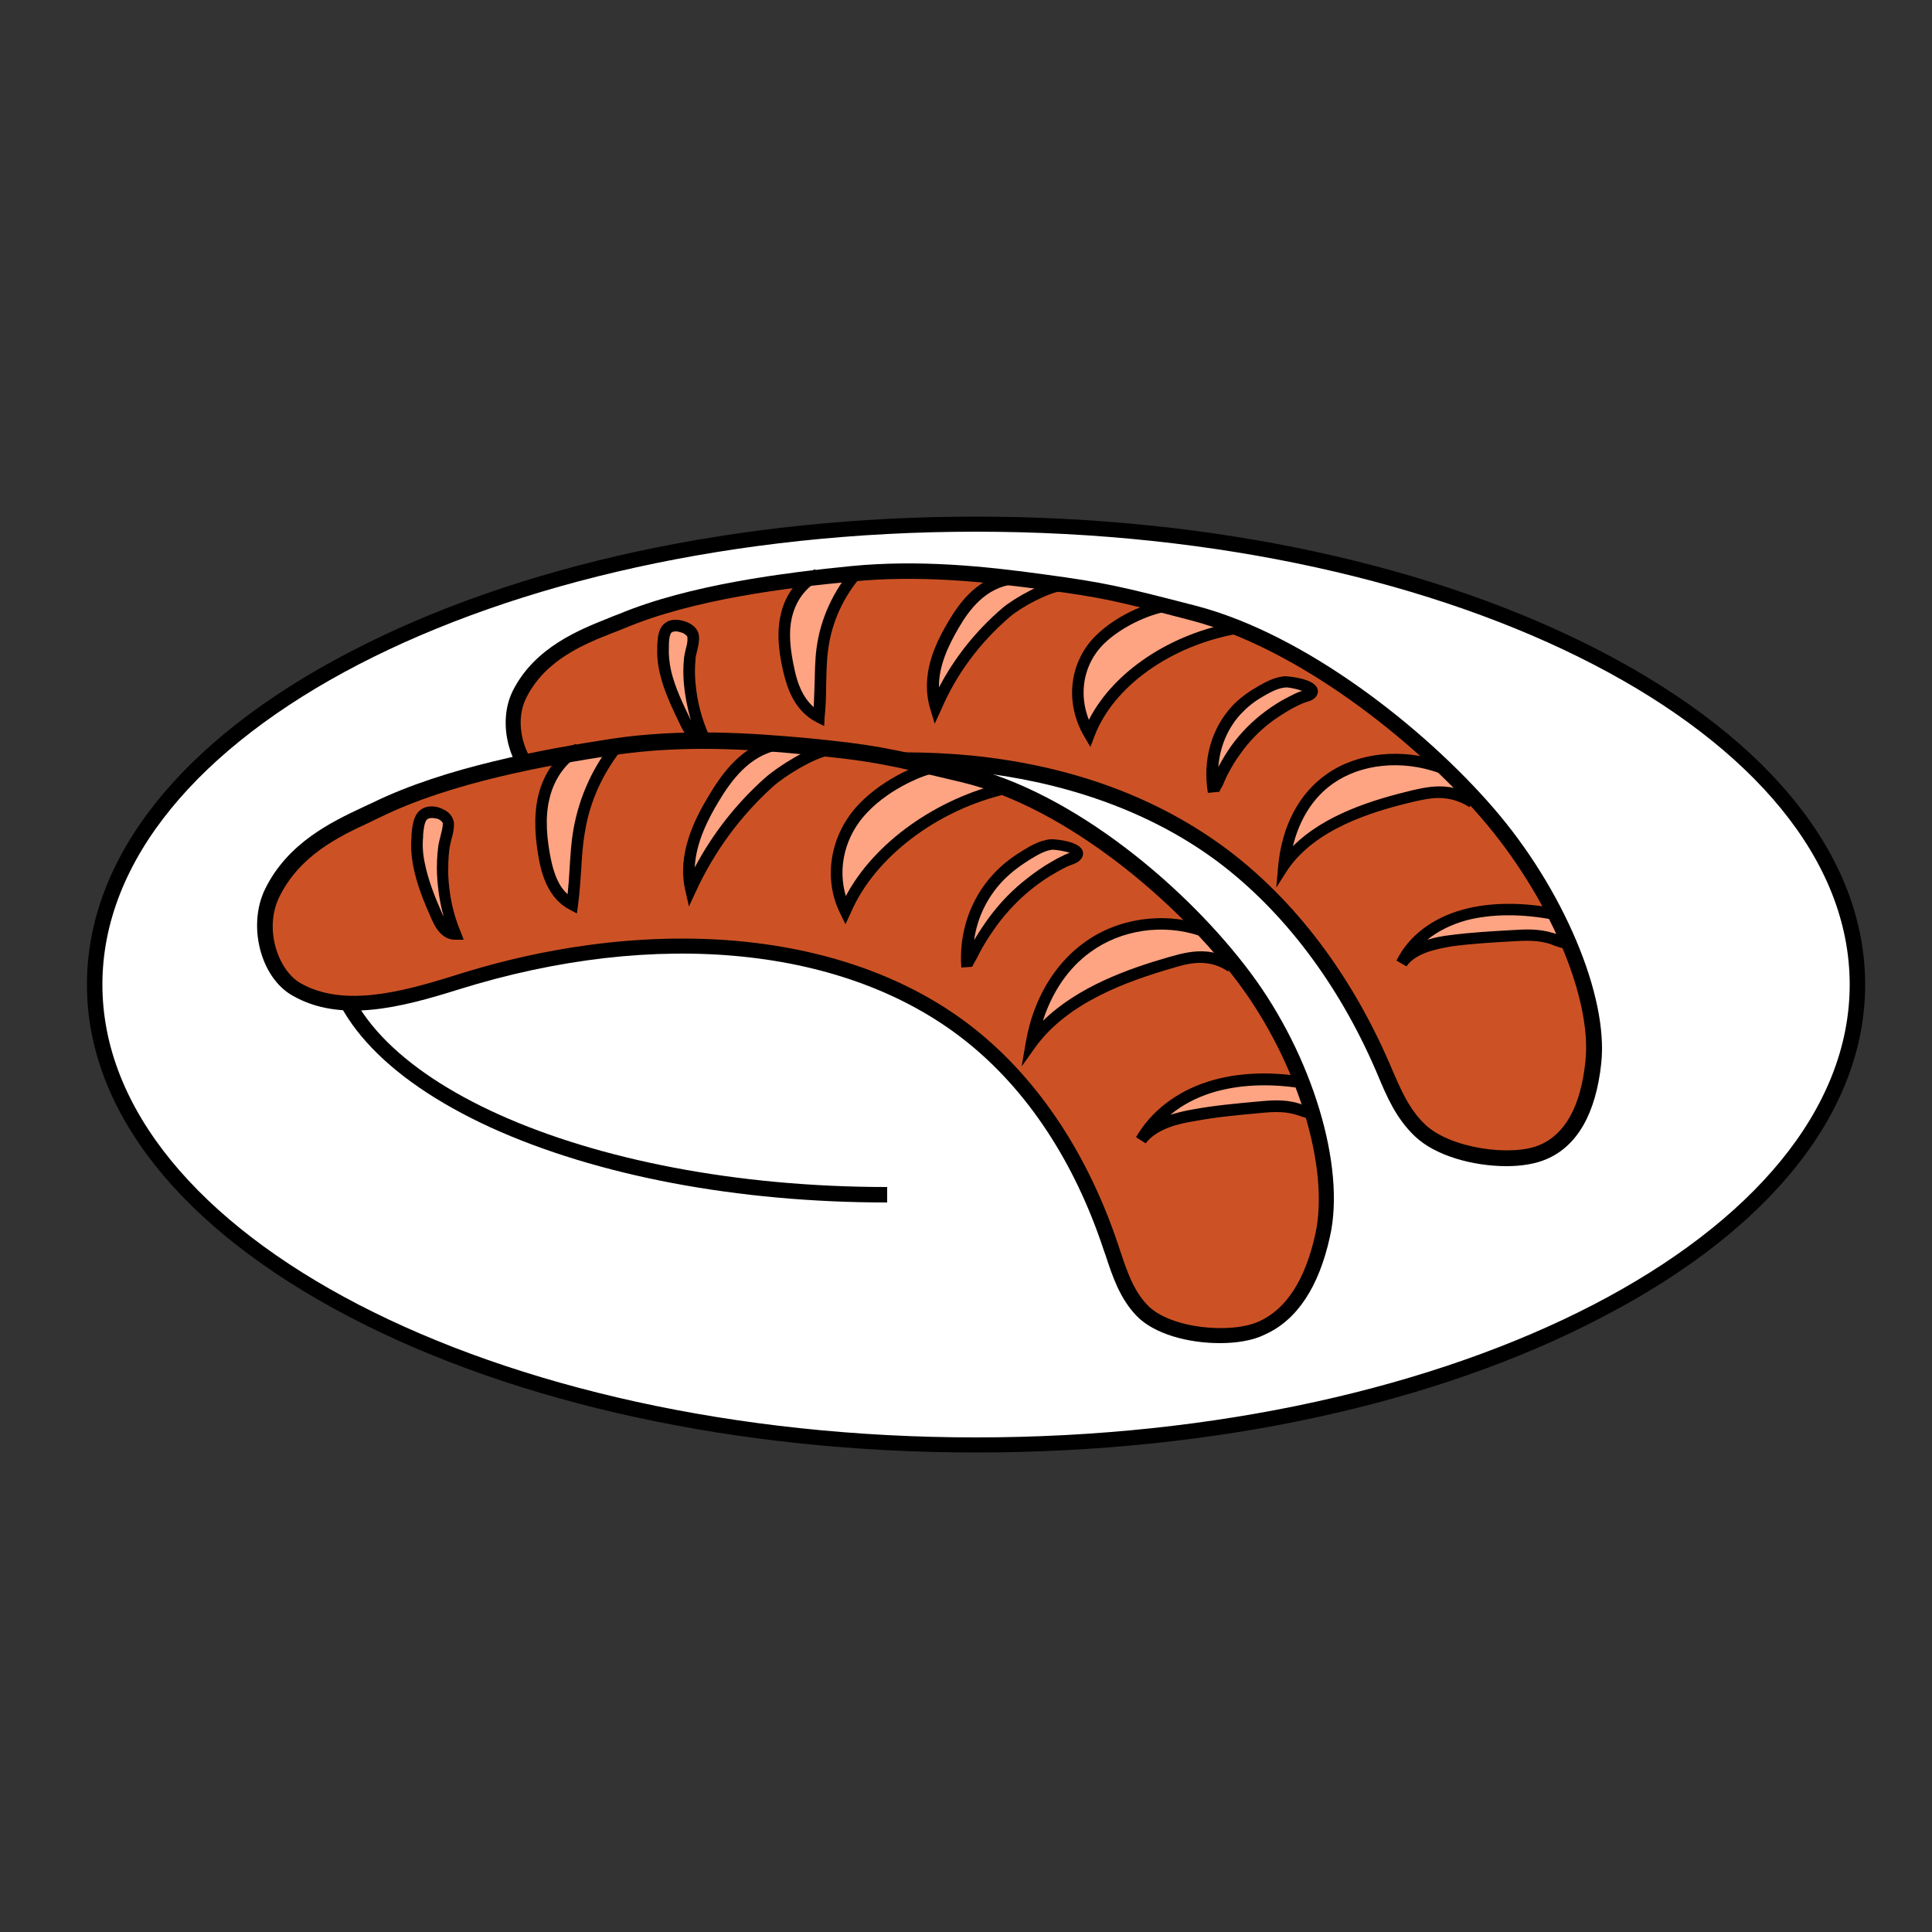
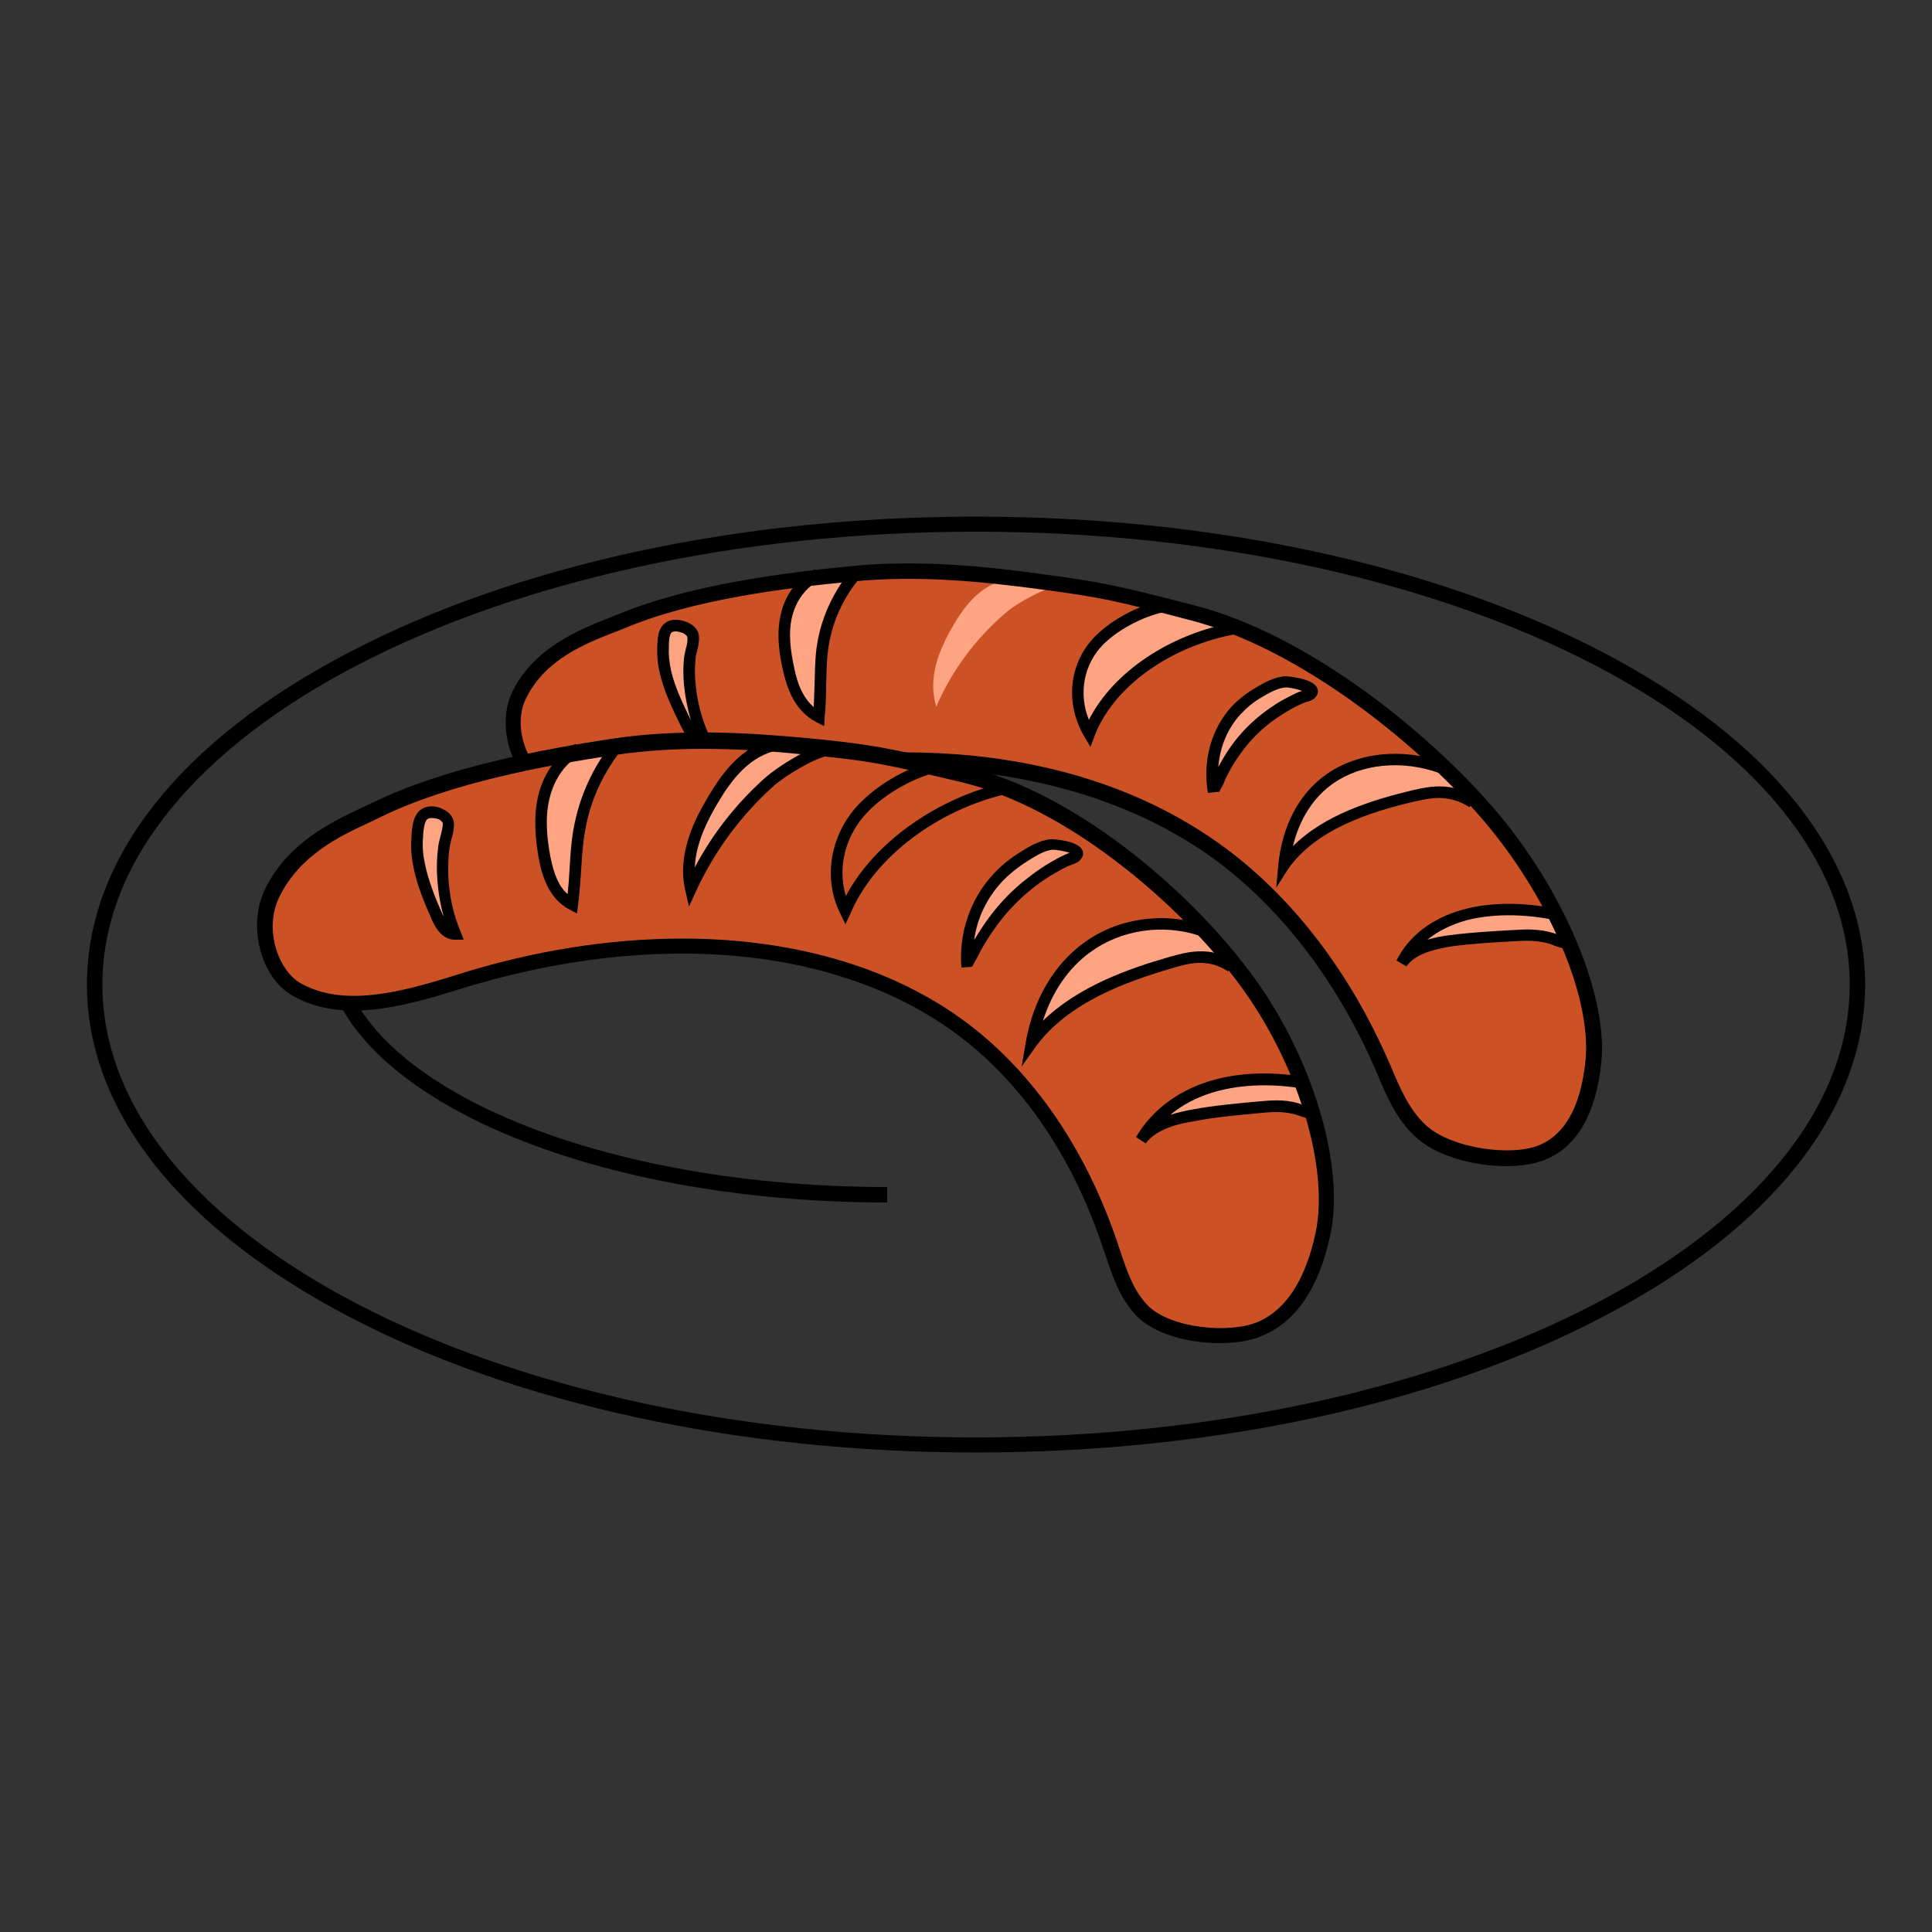
<svg xmlns="http://www.w3.org/2000/svg" version="1.1" id="Layer_1" x="0px" y="0px" viewBox="0 0 500 500" style="enable-background:new 0 0 500 500;" xml:space="preserve">
  <rect x="0" y="0" width="500" height="500" fill="#333333" stroke="none" />
  <style type="text/css">
	.st0{fill:#006837;}
	.st1{fill:#E8231C;}
	.st2{fill:#417338;}
	.st3{fill:#C20A10;}
	.st4{fill:#A12318;}
	.st5{fill:#F15A24;}
	.st6{fill:#FFFFFF;}
	.st7{fill:#FFB1AB;}
	.st8{fill:#CD2D1F;}
	.st9{fill:#DB584D;}
	.st10{fill:#C28650;}
	.st11{fill:#FFC48D;}
	.st12{fill:#FCD895;}
	.st13{fill:#96070D;}
	.st14{fill:#FB953B;}
	.st15{fill:#8C6539;}
	.st16{fill:#FFDC73;}
	.st17{fill:#D68F32;}
	.st18{fill:#FFCC36;}
	.st19{fill:#873813;}
	.st20{fill:#B5621D;}
	.st21{fill:#DEA62C;}
	.st22{fill:#FCF8B8;}
	.st23{fill:#F2B363;}
	.st24{fill:#CC9248;}
	.st25{fill:#F0A637;}
	.st26{fill:#C49074;}
	.st27{fill:#754D37;}
	.st28{fill:#CC5225;}
	.st29{fill:#FFA482;}
	.st30{fill:#C2796B;}
	.st31{fill:#BD4E38;}
	.st32{fill:#A1341F;}
	.st33{fill:#E0D798;}
	.st34{fill:#B8B285;}
	.st35{fill:#B0974C;}
	.st36{fill:#E4C462;}
	.st37{fill:#86A1CF;}
	.st38{fill:#C9DEFF;}
	.st39{display:none;}
	.st40{display:inline;fill:#FFEDBA;}
	.st41{display:inline;fill:none;stroke:#000000;stroke-width:4;stroke-miterlimit:10;}
	.st42{fill:#D4B65D;}
	.st43{fill:#EBB79B;}
	.st44{fill:#A67460;}
	.st45{fill:#9C7140;}
	.st46{fill:#CFA372;}
	.st47{fill:#A43931;}
	.st48{fill:#C9665E;}
	.st49{fill:#B3B3B3;}
	.st50{fill:#FFC3BF;}
	.st51{fill:#86514E;}
	.st52{fill:#FFDDB3;}
	.st53{fill:#B56D6A;}
	.st54{fill:#E3B7B6;}
	.st55{fill:#CCAFA4;}
	.st56{fill:#D9A190;}
	.st57{fill:#C97270;}
	.st58{fill:#BC7E65;}
	.st59{fill:#FFEADB;}
	.st60{fill:#666666;}
	.st61{fill:#FCE18D;}
	.st62{fill:#FCA432;}
	.st63{fill:#D66B00;}
	.st64{fill:#FAD1A3;}
	.st65{fill:#FCE7A4;}
	.st66{fill:#9C654C;}
	.st67{fill:#C74E18;}
	.st68{fill:#FCD04C;}
	.st69{fill:#CCA173;}
	.st70{fill:#FFDF80;}
	.st71{fill:#F7AB4F;}
	.st72{fill:#E0931C;}
	.st73{fill:#C72805;}
	.st74{fill:#C7B481;}
	.st75{fill:#FCB962;}
	.st76{fill:#E67A23;}
	.st77{fill:#704C32;}
	.st78{fill:#592B29;}
	.st79{fill:#4A201F;}
	.st80{fill:#7A4A48;}
	.st81{fill:#D4F0FF;}
	.st82{fill:#FFF4C7;}
	.st83{fill:#FCF19F;}
	.st84{fill:#FCE221;}
	.st85{fill:#FCEC71;}
</style>
  <g>
    <g>
      <g>
        <g>
-           <ellipse class="st6" cx="252.6" cy="254.8" rx="228.1" ry="119.2" />
          <g>
            <path d="M252.6,375.9c-61.3,0-118.9-12.5-162.2-35.1c-43.8-22.9-67.9-53.4-67.9-86s24.1-63.2,67.9-86       c43.4-22.7,101-35.1,162.2-35.1c61.3,0,118.9,12.5,162.2,35.1c43.8,22.9,67.9,53.4,67.9,86s-24.1,63.2-67.9,86       C371.5,363.5,313.9,375.9,252.6,375.9z M252.6,137.6c-124.7,0-226.1,52.6-226.1,117.2s101.4,117.2,226.1,117.2       c124.7,0,226.1-52.6,226.1-117.2S377.3,137.6,252.6,137.6z" />
          </g>
          <g>
            <path d="M229.6,311.2c-38.7,0-75.1-6.9-102.6-19.4c-27.9-12.8-43.3-29.9-43.3-48.3h4c0,35.1,63.6,63.7,141.9,63.7V311.2z" />
          </g>
        </g>
      </g>
    </g>
    <g>
      <g>
        <path class="st28" d="M160.9,160.8c-7.3,3-20.3,6.9-26.4,18.8c-4.2,8.1-0.3,19.7,6.8,23.7c12.3,7,28.2,3.5,41.6,0.1     c43.4-11.2,96.1-10,133.6,18.2c18.6,14,32.3,33.7,41.3,54.5c2.5,5.7,4.8,11.8,9.7,16.5c7.3,7,24.3,8.9,31.8,5.7     c9.2-4,12.1-14.7,13-23.2c1.8-17-9.7-44.1-27.5-64.6c-17.8-20.6-48.4-44.5-75.9-51.6c-19.7-5.1-23.4-6-38.7-8.1     c-17.1-2.3-33.1-3.8-49.8-2.2C201.3,150.4,178.1,153.5,160.9,160.8z" />
        <path class="st29" d="M402.8,236.6c-8.3-1.6-16.5-1.8-23.7,0.2c-7.2,2-13.2,6.3-16.3,12.5c2.5-3.8,7.8-5,12.9-5.7     c5.2-0.7,10.6-1,16-1.3c3.2-0.2,6.6-0.3,10,0.8c1.4,0.4,2.8,1.1,4.2,1.2" />
        <path class="st29" d="M372.9,198.5c-10.5-3.7-21.4-2.1-28.6,2.9c-7.3,5.1-11.1,13.5-12,22.7c7.1-10.3,20.5-15.1,33.7-18.2     c2.8-0.7,5.8-1.3,9-0.8c2.1,0.3,4.3,1.2,6.2,2.4" />
        <path class="st29" d="M320,183.8c-5.1,5.4-7.2,13.1-5.9,21.1c-0.1-0.8,0.8-2.1,1.1-2.8c0.4-1,0.9-1.9,1.4-2.9     c1-1.8,2-3.6,3.2-5.2c2.4-3.3,5.3-6.3,8.6-8.8c1.7-1.3,3.5-2.4,5.4-3.4c0.9-0.5,1.9-0.9,2.8-1.4c0.8-0.3,2-0.6,2.6-1.1     c1.9-1.8-5.4-3-6.6-3c-2.5,0.1-4.8,1.5-6.7,2.6C323.8,180.3,321.7,181.9,320,183.8z" />
        <path class="st29" d="M301.7,156.9c-2.4,0.1-11.2,2.9-17.1,8.8c-6,6-7.7,15.6-2.7,24.2c5.4-14,21.6-24.5,38.3-27.3" />
        <path class="st29" d="M262.1,149.7c-7.6,0.9-12.1,6.5-15.3,12c-3.7,6.3-6.8,13.5-4.5,21.2c4.1-9.5,10.3-17.8,18.2-24.5     c2.8-2.4,10.3-6.6,14.5-7" />
        <path class="st29" d="M211.6,148.7c-4.5,2.4-7.2,6.5-8.1,11c-1,4.5-0.3,9.4,0.8,14.2c1,4.3,2.9,9.2,7.7,11.7     c0.6-5.9,0.1-11.9,0.9-17.6c1-7.6,4.2-14.6,9.3-20.3" />
        <path class="st29" d="M182.2,191.4c-2.4-0.1-3.8-2.3-4.8-4.1c-2.2-4.3-4.2-8.7-5.3-13.2c-0.5-2.2-0.8-4.4-0.6-6.5     c0.1-1.5,0.1-4.1,1.5-5.1c1.9-1.4,6.2,0.2,6.3,2.4c0.1,1.9-0.8,3.9-0.9,5.8c-0.2,2.1-0.2,4.2,0,6.3     C178.8,181.8,180,186.7,182.2,191.4z" />
        <g>
          <path d="M364,250.1l-2.6-1.5c3.1-6.3,9.2-11,17.2-13.2c6.9-1.9,15.3-2,24.4-0.2l-0.6,2.9c-8.6-1.7-16.5-1.6-23,0.1      c-3.9,1.1-7.3,2.8-10,5c2-0.6,4.1-1,6-1.2c5.3-0.7,10.8-1,16.1-1.3c3.2-0.2,6.8-0.4,10.6,0.8c0.4,0.1,0.8,0.3,1.1,0.4      c1,0.3,1.9,0.7,2.6,0.7l-0.1,3c-1.2-0.1-2.4-0.5-3.5-0.9c-0.3-0.1-0.7-0.3-1-0.4c-3.2-1-6.4-0.9-9.5-0.7      c-5.2,0.3-10.7,0.6-15.9,1.3C371.6,245.6,366.3,246.7,364,250.1z" />
        </g>
        <g>
          <path d="M330.3,229.7l0.5-5.7c1-10.3,5.4-18.7,12.6-23.7c8-5.6,19.5-6.8,29.9-3.1l-1,2.8c-9.6-3.4-20-2.3-27.2,2.7      c-5.2,3.6-8.8,9.3-10.5,16.3c8.2-8.2,20.6-12,31-14.5c3.1-0.7,6.1-1.3,9.5-0.8c2.4,0.4,4.7,1.3,6.8,2.7l-1.6,2.5      c-1.7-1.1-3.7-1.9-5.7-2.2c-2.9-0.5-5.6,0.1-8.4,0.7c-11.6,2.7-25.7,7.2-32.9,17.6L330.3,229.7z" />
        </g>
        <g>
          <path d="M312.6,205.2C312.6,205.2,312.6,205.2,312.6,205.2c-1.4-8.5,0.9-16.6,6.2-22.4c1.8-1.9,4-3.6,6.5-5l0.3-0.2      c1.9-1.1,4.3-2.4,7-2.6c0,0,0,0,0,0c0.1,0,7.2,0.4,8.3,3.1c0.4,0.9,0.1,1.8-0.6,2.5c-0.6,0.6-1.5,0.9-2.3,1.1      c-0.3,0.1-0.5,0.2-0.8,0.3c-0.9,0.4-1.8,0.8-2.7,1.3c-1.8,1-3.5,2.1-5.2,3.3c-3.2,2.4-6,5.2-8.3,8.5c-1.2,1.6-2.2,3.3-3.1,5      c-0.5,0.9-0.9,1.8-1.3,2.8c-0.1,0.2-0.2,0.5-0.4,0.8c-0.2,0.3-0.6,1-0.6,1.3c0,0,0,0,0-0.1l0,0L312.6,205.2z M332.9,177.9      C332.9,177.9,332.8,177.9,332.9,177.9c-2.1,0.1-4,1.2-5.8,2.2l-0.3,0.2c-2.2,1.2-4.1,2.8-5.7,4.5l0,0c-3.4,3.7-5.4,8.5-5.8,13.7      c1-1.9,2.1-3.7,3.3-5.4c2.5-3.5,5.5-6.5,9-9.1c1.8-1.3,3.6-2.5,5.6-3.5c1-0.5,1.9-1,2.9-1.4c0.3-0.1,0.6-0.2,0.9-0.3      C335.7,178.3,333.6,177.9,332.9,177.9z" />
        </g>
        <g>
          <path d="M282.2,193.3l-1.6-2.7c-5.1-8.7-3.9-19.2,2.9-26c6.2-6.2,15.3-9.1,18-9.2l0.2,3c-2.3,0.1-10.6,2.9-16.1,8.3      c-5.2,5.2-6.5,12.8-3.8,19.6c6.3-12.4,21.1-22.4,38.1-25.3l0.5,3c-17.3,3-32.2,13.6-37.1,26.4L282.2,193.3z" />
        </g>
        <g>
-           <path d="M241.9,187.3l-1.2-4c-2.5-8.6,1.2-16.5,4.7-22.4c3.2-5.4,7.9-11.7,16.5-12.7l0.4,3c-7.2,0.9-11.4,6.5-14.2,11.3      c-2.5,4.3-5.2,9.7-5.1,15.4c4.1-7.8,9.6-14.7,16.5-20.6c3.1-2.6,10.8-6.9,15.3-7.4l0.3,3c-3.8,0.4-10.9,4.3-13.7,6.7      c-7.8,6.7-13.8,14.7-17.8,24L241.9,187.3z" />
-         </g>
+           </g>
        <g>
          <path d="M213.3,187.9l-2-1c-5.6-2.9-7.5-8.6-8.5-12.7c-0.9-3.8-2-9.5-0.8-14.9c1.1-5.3,4.3-9.6,8.9-12l1.4,2.7      c-3.8,2-6.4,5.5-7.4,10c-0.8,3.6-0.5,7.9,0.8,13.6c0.7,3.2,2,6.9,4.9,9.4c0.1-1.9,0.1-3.7,0.2-5.6c0.1-3.1,0.1-6.4,0.5-9.5      c1-7.8,4.4-15.1,9.6-21.1l2.3,2c-4.9,5.5-8,12.3-8.9,19.5c-0.4,3-0.4,6-0.5,9.2c0,2.7-0.1,5.5-0.4,8.3L213.3,187.9z" />
        </g>
        <g>
          <path d="M184.6,193l-2.4-0.1c-2.4-0.1-4.5-1.8-6-5c-2.2-4.5-4.3-8.9-5.4-13.5c-0.6-2.5-0.8-4.8-0.7-7l0-0.4      c0.1-1.8,0.2-4.5,2.1-5.8c1.7-1.3,4.2-0.8,5.8-0.1c1.8,0.8,2.8,2.1,2.9,3.6c0.1,1.3-0.2,2.6-0.5,3.8c-0.2,0.8-0.4,1.5-0.4,2.2      c-0.2,2-0.2,4.1,0,6.1c0.4,4.7,1.6,9.4,3.7,13.9L184.6,193z M174.9,163.4c-0.4,0-0.8,0.1-1,0.2c-0.7,0.5-0.8,2.5-0.8,3.5l0,0.5      c-0.1,1.8,0.1,3.8,0.6,6.1c1,4.2,3,8.4,5.1,12.7c-0.9-3.1-1.5-6.2-1.8-9.3c-0.2-2.2-0.2-4.4,0-6.6c0.1-0.9,0.3-1.8,0.5-2.6      c0.3-1.1,0.5-2.1,0.4-3c0-0.2-0.4-0.7-1.2-1.1C176,163.6,175.4,163.4,174.9,163.4z" />
        </g>
        <g>
          <path d="M389.9,301.8c-8.5,0-18.4-2.6-23.8-7.8c-4.8-4.6-7.2-10.2-9.5-15.7l-0.6-1.4c-9.7-22.4-23.8-41-40.6-53.7      c-32.2-24.2-81.5-30.9-131.9-17.9c-14.9,3.8-30.5,7-43.1-0.3c-8.4-4.8-12.1-17.6-7.6-26.4c5.7-11.1,17.1-15.6,24.6-18.6      c1-0.4,1.9-0.8,2.8-1.1l0,0c18.2-7.6,43-10.7,60.1-12.4c17.5-1.7,34.5,0,50.3,2.2c15.4,2.1,19.3,3,39,8.1      c28.3,7.4,59,31.6,76.9,52.3c18.1,20.9,29.8,48.7,27.9,66.1c-1.4,13-6.2,21.4-14.2,24.8C397.4,301.2,393.8,301.8,389.9,301.8z       M233.7,194.7c6.3,0,12.4,0.3,18.4,0.9c25.7,2.7,47.7,10.9,65.6,24.3c17.4,13.1,31.9,32.2,41.9,55.3l0.6,1.4      c2.2,5.1,4.4,10.4,8.6,14.4c6.6,6.3,22.6,8.4,29.7,5.3c6.6-2.8,10.6-10.1,11.8-21.6c1.8-16.5-9.6-43-27-63.1      c-17.5-20.2-47.5-43.8-74.9-51c-19.5-5.1-23.3-6-38.5-8c-15.5-2.1-32.2-3.8-49.4-2.1c-16.8,1.6-41.2,4.6-58.9,12.1l0,0      c-0.9,0.4-1.8,0.7-2.8,1.1c-7.4,2.9-17.5,6.9-22.5,16.7c-3.9,7.5,0.1,17.7,6,21.1c11.3,6.5,26,3.5,40.1-0.1      C199.5,197,216.9,194.7,233.7,194.7z" />
        </g>
      </g>
      <g>
        <path class="st28" d="M97.4,209.6c-7.5,3.7-20.7,8.5-27,21.5c-4.3,8.9-0.7,21,6.2,24.9c12,6.9,28,2.5,41.4-1.7     c44.1-13.8,97.4-14.9,133.2,13.6c17.5,14,29.4,33.9,36.3,54.9c1.9,5.7,3.6,11.8,8,16.3c6.6,6.8,23.2,8.1,31,4.6     c9.7-4.3,13.8-15.3,15.8-24c3.9-17.6-4.5-45.6-20.3-66.6c-16-21.4-45.1-46.2-72.9-52.8c-19.9-4.7-23.7-5.5-39.4-7     c-17.4-1.7-33.9-2.6-51.1,0C138.9,196.3,115.2,200.8,97.4,209.6z" />
        <path class="st29" d="M337.3,280.2c-8.2-1.4-16.6-1.2-24.1,1.2c-7.5,2.4-14.1,7.1-17.8,13.7c3-4,8.4-5.6,13.7-6.5     c5.4-0.9,10.9-1.5,16.3-2c3.3-0.3,6.7-0.6,10.1,0.4c1.4,0.4,2.7,1,4.1,1.1" />
        <path class="st29" d="M311.1,240.8c-10.4-3.5-21.8-1.3-29.7,4.4c-8,5.8-12.7,14.9-14.4,24.7c8.2-11.2,22.3-16.9,36.3-20.9     c3-0.8,6.1-1.6,9.3-1.2c2.2,0.3,4.3,1.1,6.1,2.4" />
        <path class="st29" d="M258.2,227.2c-5.7,6.1-8.6,14.5-7.9,23.1c-0.1-0.9,1-2.3,1.4-3.1c0.5-1.1,1.1-2.1,1.7-3.1     c1.1-2,2.4-3.9,3.8-5.7c2.8-3.7,6-7,9.7-9.9c1.8-1.4,3.8-2.8,5.8-4c1-0.6,2-1.1,3.1-1.6c0.8-0.4,2.2-0.7,2.8-1.3     c2.1-2-5.3-3-6.5-2.9c-2.6,0.3-5.1,1.9-7.1,3.1C262.4,223.3,260.1,225.1,258.2,227.2z" />
-         <path class="st29" d="M241.7,198.6c-2.5,0.3-11.8,3.7-18.3,10.5c-6.6,6.9-9.1,17.4-4.6,26.5c6.6-15.4,24.1-27.7,41.7-31.6" />
        <path class="st29" d="M201.4,192.5c-7.9,1.4-12.9,7.8-16.6,14c-4.2,7-7.8,15.1-6,23.3c4.7-10.5,11.7-19.9,20.2-27.6     c3-2.8,11.1-7.8,15.4-8.5" />
        <path class="st29" d="M149.6,193.9c-4.7,2.8-7.7,7.5-8.9,12.5c-1.2,5-0.8,10.3,0.1,15.5c0.8,4.7,2.5,9.8,7.2,12.3     c0.9-6.4,0.7-12.8,1.8-19.1c1.4-8.3,5.1-16.2,10.6-22.8" />
        <path class="st29" d="M117.8,241.7c-2.4,0-3.8-2.3-4.6-4.2c-2-4.6-3.9-9.2-4.8-13.9c-0.4-2.3-0.6-4.7-0.4-7     c0.2-1.6,0.2-4.5,1.7-5.6c2-1.6,6.3-0.1,6.3,2.3c0,2-0.9,4.3-1.2,6.3c-0.3,2.3-0.4,4.6-0.3,6.9     C114.8,231.5,115.9,236.7,117.8,241.7z" />
        <g>
          <path d="M296.5,295.9l-2.5-1.6c3.8-6.6,10.4-11.8,18.7-14.4c7.2-2.3,15.8-2.7,24.8-1.2l-0.5,3c-8.5-1.4-16.6-1-23.4,1.1      c-4.1,1.3-7.7,3.2-10.7,5.7c2-0.6,4-1.1,5.9-1.4c5.4-1,11-1.5,16.4-2c3.3-0.3,7-0.7,10.7,0.4c0.4,0.1,0.7,0.2,1.1,0.4      c0.9,0.3,1.8,0.6,2.6,0.6l0,3c-1.3,0-2.4-0.4-3.5-0.8c-0.3-0.1-0.7-0.2-1-0.3c-3.1-0.9-6.5-0.6-9.5-0.3c-5.4,0.5-10.9,1-16.2,2      C304.8,290.8,299.3,292.2,296.5,295.9z" />
        </g>
        <g>
          <path d="M264.4,276l1.1-6.4c1.9-10.9,7.3-20,15-25.6c8.7-6.4,20.6-8.1,31-4.6l-1,2.8c-9.5-3.2-20.4-1.6-28.3,4.2      c-5.7,4.1-9.9,10.3-12.3,17.8c9.1-8.9,22.1-13.5,32.9-16.6c3.2-0.9,6.4-1.7,9.9-1.3c2.4,0.3,4.7,1.2,6.8,2.6l-1.7,2.5      c-1.6-1.1-3.6-1.9-5.5-2.1c-2.9-0.4-5.8,0.3-8.7,1.2c-12.1,3.5-27.1,8.9-35.5,20.3L264.4,276z" />
        </g>
        <g>
          <path d="M248.8,250.4L248.8,250.4L248.8,250.4c-0.7-8.9,2.3-17.8,8.3-24.2h0c2-2.2,4.4-4.1,7-5.7l0.3-0.2      c2.1-1.3,4.6-2.8,7.4-3.1c0.5-0.1,7.1,0.3,8.3,2.8c0.4,0.9,0.2,1.9-0.7,2.7c-0.6,0.6-1.5,0.9-2.3,1.2c-0.3,0.1-0.6,0.2-0.8,0.3      c-1,0.5-2,1-3,1.6c-2,1.1-3.9,2.4-5.7,3.8c-3.5,2.7-6.7,6-9.4,9.6c-1.3,1.8-2.6,3.7-3.7,5.6c-0.6,1-1.1,2-1.6,3      c-0.1,0.2-0.3,0.5-0.5,0.9c-0.2,0.4-0.7,1.2-0.8,1.5L248.8,250.4z M259.3,228.2c-3.9,4.2-6.4,9.4-7.2,15.1c1.2-2,2.5-4,3.9-5.9      c2.9-3.9,6.2-7.3,10-10.2c1.9-1.5,3.9-2.9,6-4.1c1-0.6,2.1-1.2,3.2-1.7c0.3-0.2,0.7-0.3,1.1-0.5c0.1,0,0.3-0.1,0.5-0.2      c-1.4-0.5-3.7-0.8-4.4-0.8c-2.1,0.2-4.3,1.6-6.1,2.7l-0.3,0.2C263.3,224.5,261.1,226.3,259.3,228.2L259.3,228.2z" />
        </g>
        <g>
          <path d="M218.8,239.2l-1.4-2.9c-4.5-9.1-2.5-20.5,4.9-28.2c6.8-7.1,16.4-10.7,19.3-11l0.3,3c-2.4,0.3-11.3,3.7-17.4,10.1      c-5.8,6-7.8,14.3-5.6,21.7c7.3-13.8,23.4-25.3,41.2-29.4l0.7,2.9c-18.2,4.1-34.5,16.5-40.6,30.8L218.8,239.2z" />
        </g>
        <g>
          <path d="M178.3,234.6l-1-4.4c-2-9.1,2.2-17.8,6.2-24.4c3.6-6,8.8-13.2,17.6-14.7l0.5,3c-7.6,1.4-12.3,7.8-15.6,13.3      c-2.9,4.8-5.9,10.8-6.2,17.1c4.6-8.7,10.7-16.5,18.2-23.2c3.4-3,11.5-8.1,16.2-8.8l0.5,3c-3.9,0.6-11.6,5.3-14.7,8.1      c-8.5,7.7-15.2,16.9-19.9,27.1L178.3,234.6z" />
        </g>
        <g>
          <path d="M149.3,236.4l-1.9-1c-5.5-2.9-7.2-9-8-13.4c-0.7-4.1-1.5-10.2-0.1-16.1c1.4-5.8,4.8-10.6,9.6-13.4l1.5,2.6      c-4.1,2.4-7,6.5-8.2,11.6c-1.3,5.3-0.5,11,0.2,14.8c0.9,4.8,2.3,8,4.5,9.9c0.2-2.1,0.4-4.3,0.5-6.4c0.2-3.4,0.4-6.9,1-10.3      c1.5-8.6,5.2-16.7,10.9-23.5l2.3,1.9c-5.3,6.4-8.9,14-10.2,22.1c-0.6,3.3-0.8,6.6-1,10c-0.2,2.9-0.4,6-0.8,9L149.3,236.4z" />
        </g>
        <g>
          <path d="M117.8,243.2c-2.5,0-4.5-1.7-6-5.1c-2.1-4.7-4-9.3-4.9-14.2c-0.5-2.7-0.6-5.1-0.4-7.5l0-0.5c0.2-1.9,0.4-4.7,2.2-6.2      c1.7-1.4,4.2-1.2,5.9-0.3c1.8,0.8,2.8,2.2,2.9,3.8c0,1.4-0.3,2.8-0.7,4.1c-0.2,0.9-0.4,1.7-0.5,2.4c-0.3,2.2-0.3,4.4-0.3,6.6      c0.2,5.1,1.2,10.1,3.2,14.8l0.8,2.1L117.8,243.2C117.8,243.2,117.8,243.2,117.8,243.2z M111.8,211.7c-0.5,0-0.9,0.1-1.2,0.3      c-0.8,0.6-1,2.9-1.1,4.1l0,0.5c-0.2,2-0.1,4.2,0.4,6.6c0.9,4.6,2.7,9.1,4.7,13.6c0.1,0.1,0.1,0.2,0.2,0.3      c-1-3.5-1.5-7.1-1.7-10.8c-0.1-2.4,0-4.7,0.3-7.1c0.1-1,0.4-1.9,0.6-2.8c0.3-1.2,0.6-2.3,0.6-3.3c0-0.3-0.5-0.8-1.1-1.1      C112.9,211.8,112.3,211.7,111.8,211.7z" />
        </g>
        <g>
          <path d="M315.7,347.6c-8.1,0-17-2.3-21.6-7.1c-4.3-4.5-6.2-10.2-8-15.7l-0.5-1.4c-7.5-22.7-19.8-41.4-35.7-54      c-30.7-24.4-79.8-29.4-131.3-13.3c-15,4.7-30.6,8.7-43,1.5c-8.2-4.7-11.6-18.1-7-27.5c5.9-12.1,17.5-17.5,25.1-21.1      c1-0.5,2-0.9,2.8-1.3c18.8-9.2,44.2-13.8,61.7-16.5c18.1-2.7,35.5-1.6,51.6-0.1c15.8,1.6,19.7,2.3,39.7,7.1      c28.6,6.8,57.9,31.8,74.1,53.5c16,21.4,24.7,50.1,20.6,68.3c-2.9,13.2-8.6,21.7-16.9,25.4C324.3,346.9,320.1,347.6,315.7,347.6z       M176.6,242.9c29.8,0,56.4,8,75.8,23.5c16.4,13.1,29.2,32.4,37,55.8l0.5,1.5c1.7,5.1,3.4,10.3,7.1,14.1c5.8,6,21.4,7.5,28.8,4.2      c7.1-3.2,12-10.8,14.6-22.6c3.8-17.1-4.6-44.5-19.9-65c-15.3-20.5-44.3-45.5-71.8-52c-19.7-4.7-23.6-5.5-39.1-7      c-15.9-1.6-33-2.6-50.6,0c-17.2,2.6-42.3,7.1-60.6,16.1l0,0c-0.9,0.4-1.9,0.9-2.9,1.4c-7.6,3.5-17.9,8.4-23.2,19.2      c-4.1,8.3-0.3,19,5.4,22.3c11,6.3,25.7,2.5,39.8-1.9C137.8,246,157.9,242.9,176.6,242.9z" />
        </g>
      </g>
    </g>
  </g>
</svg>